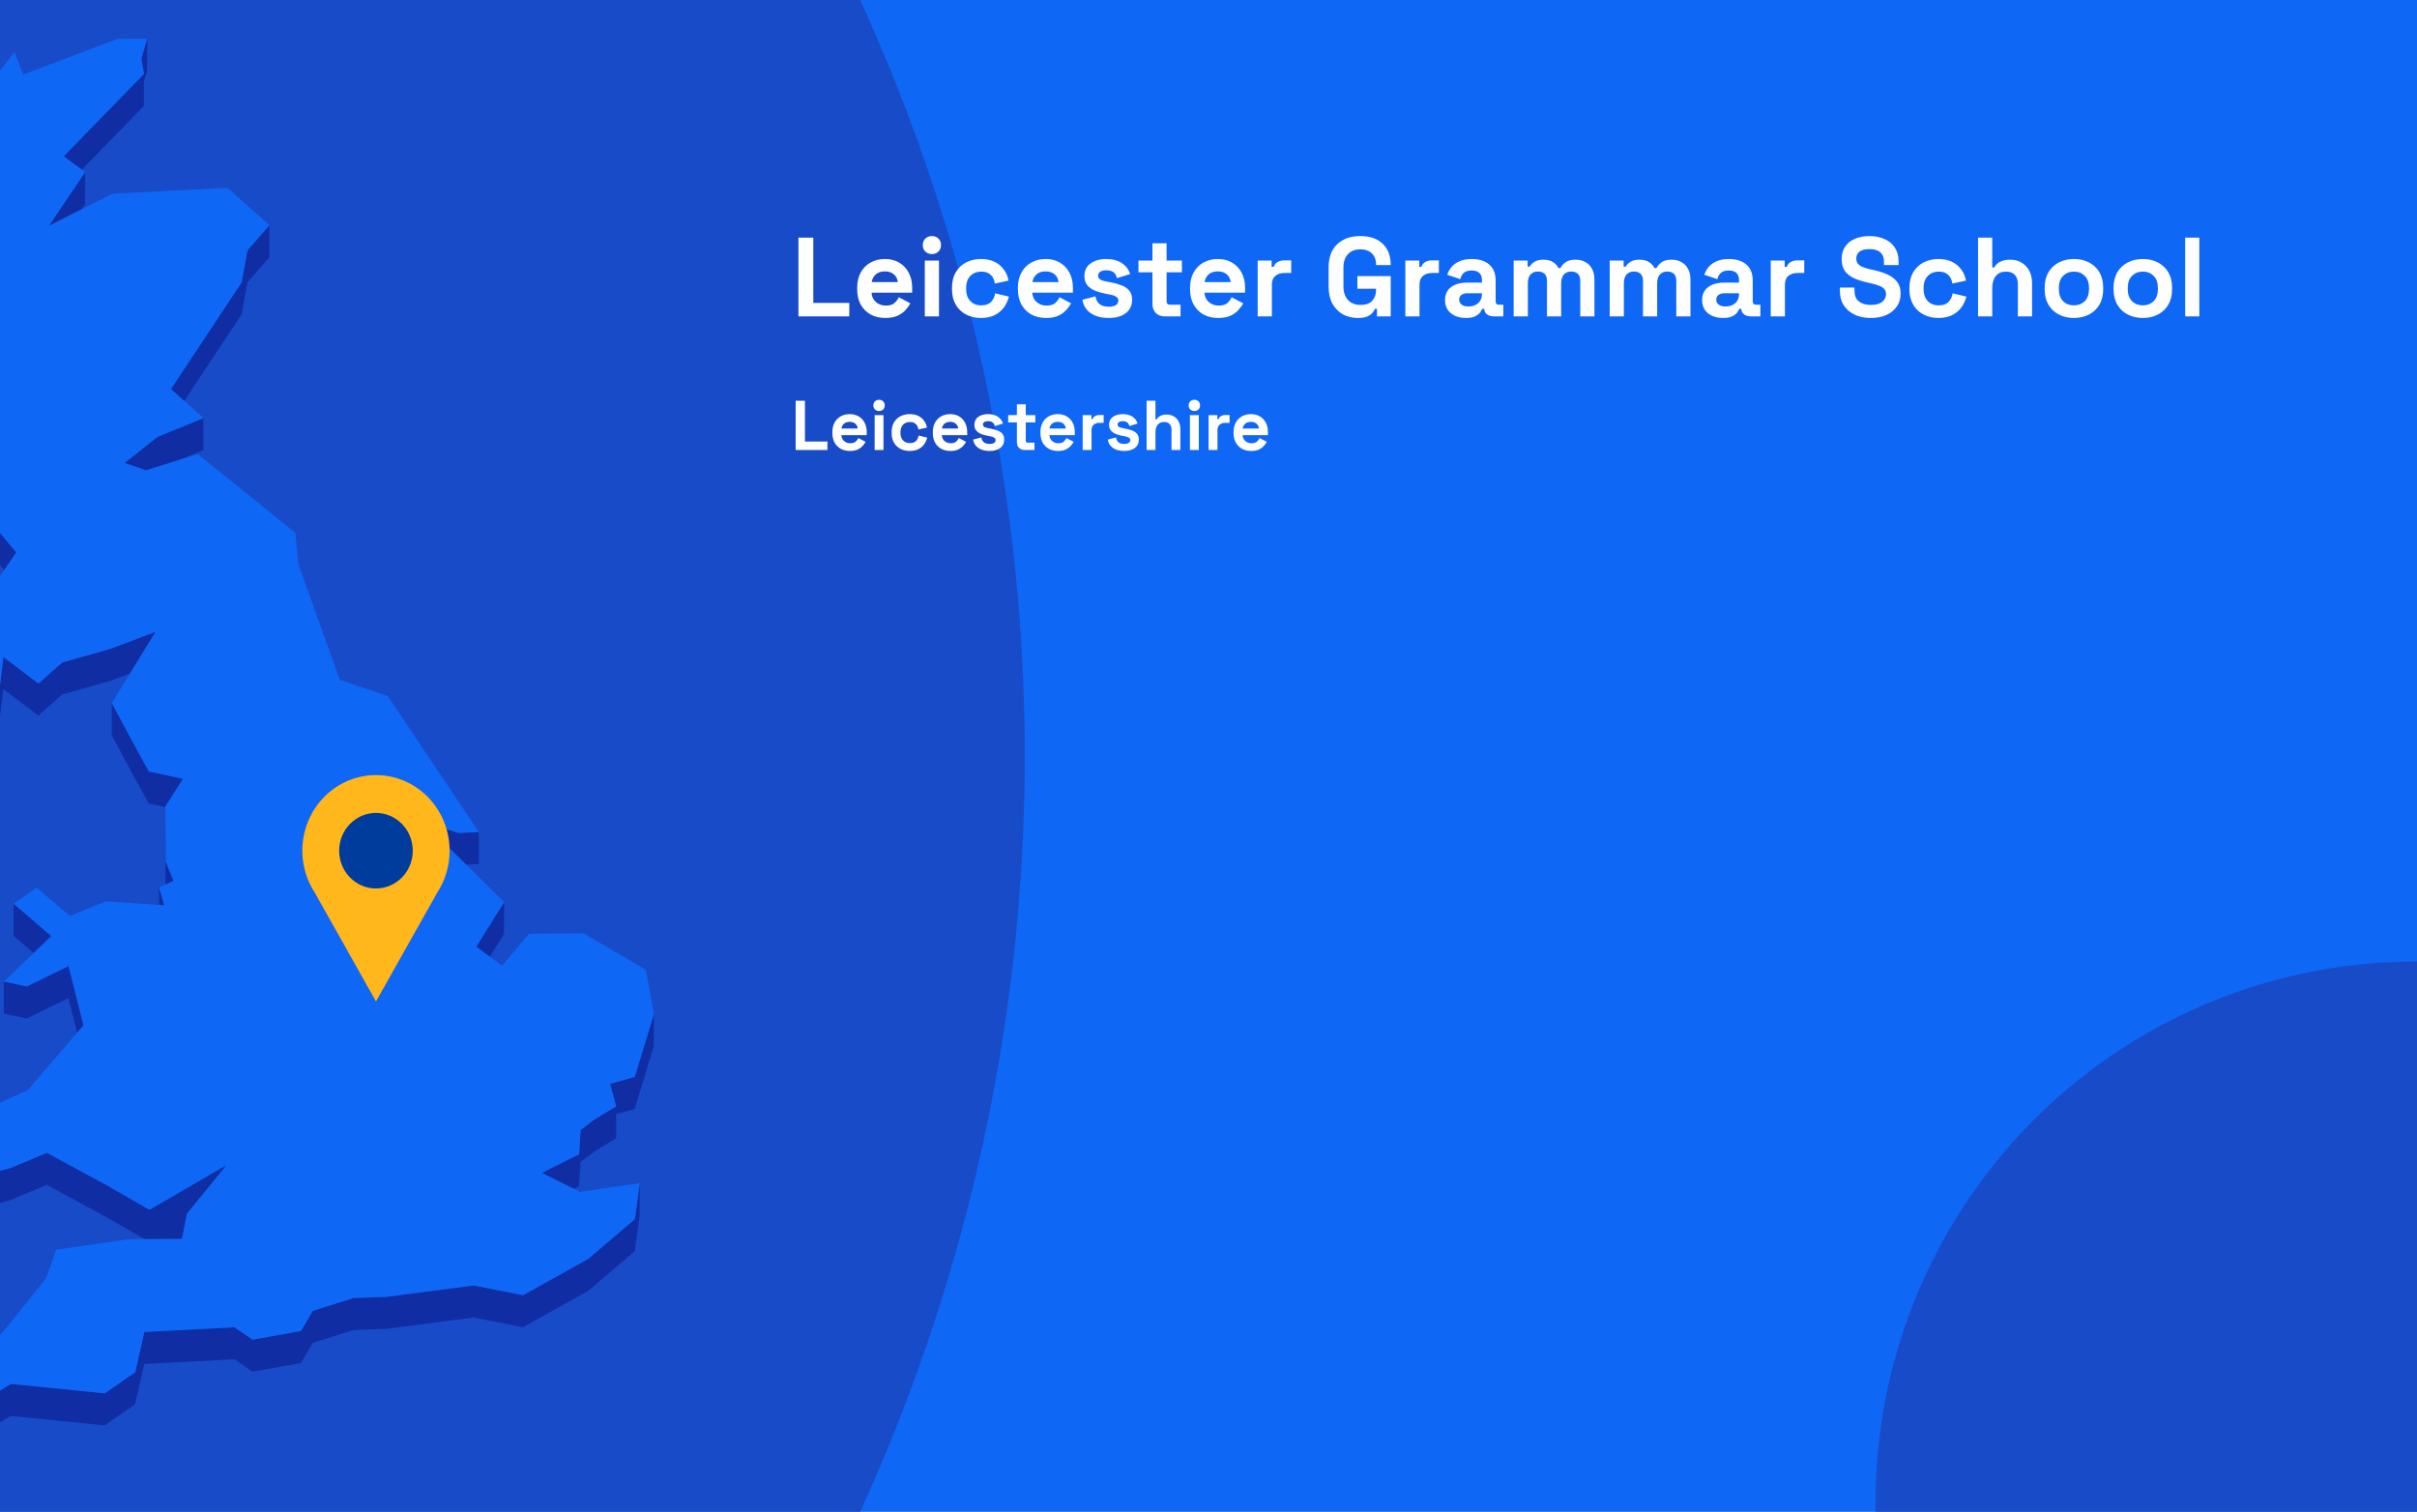
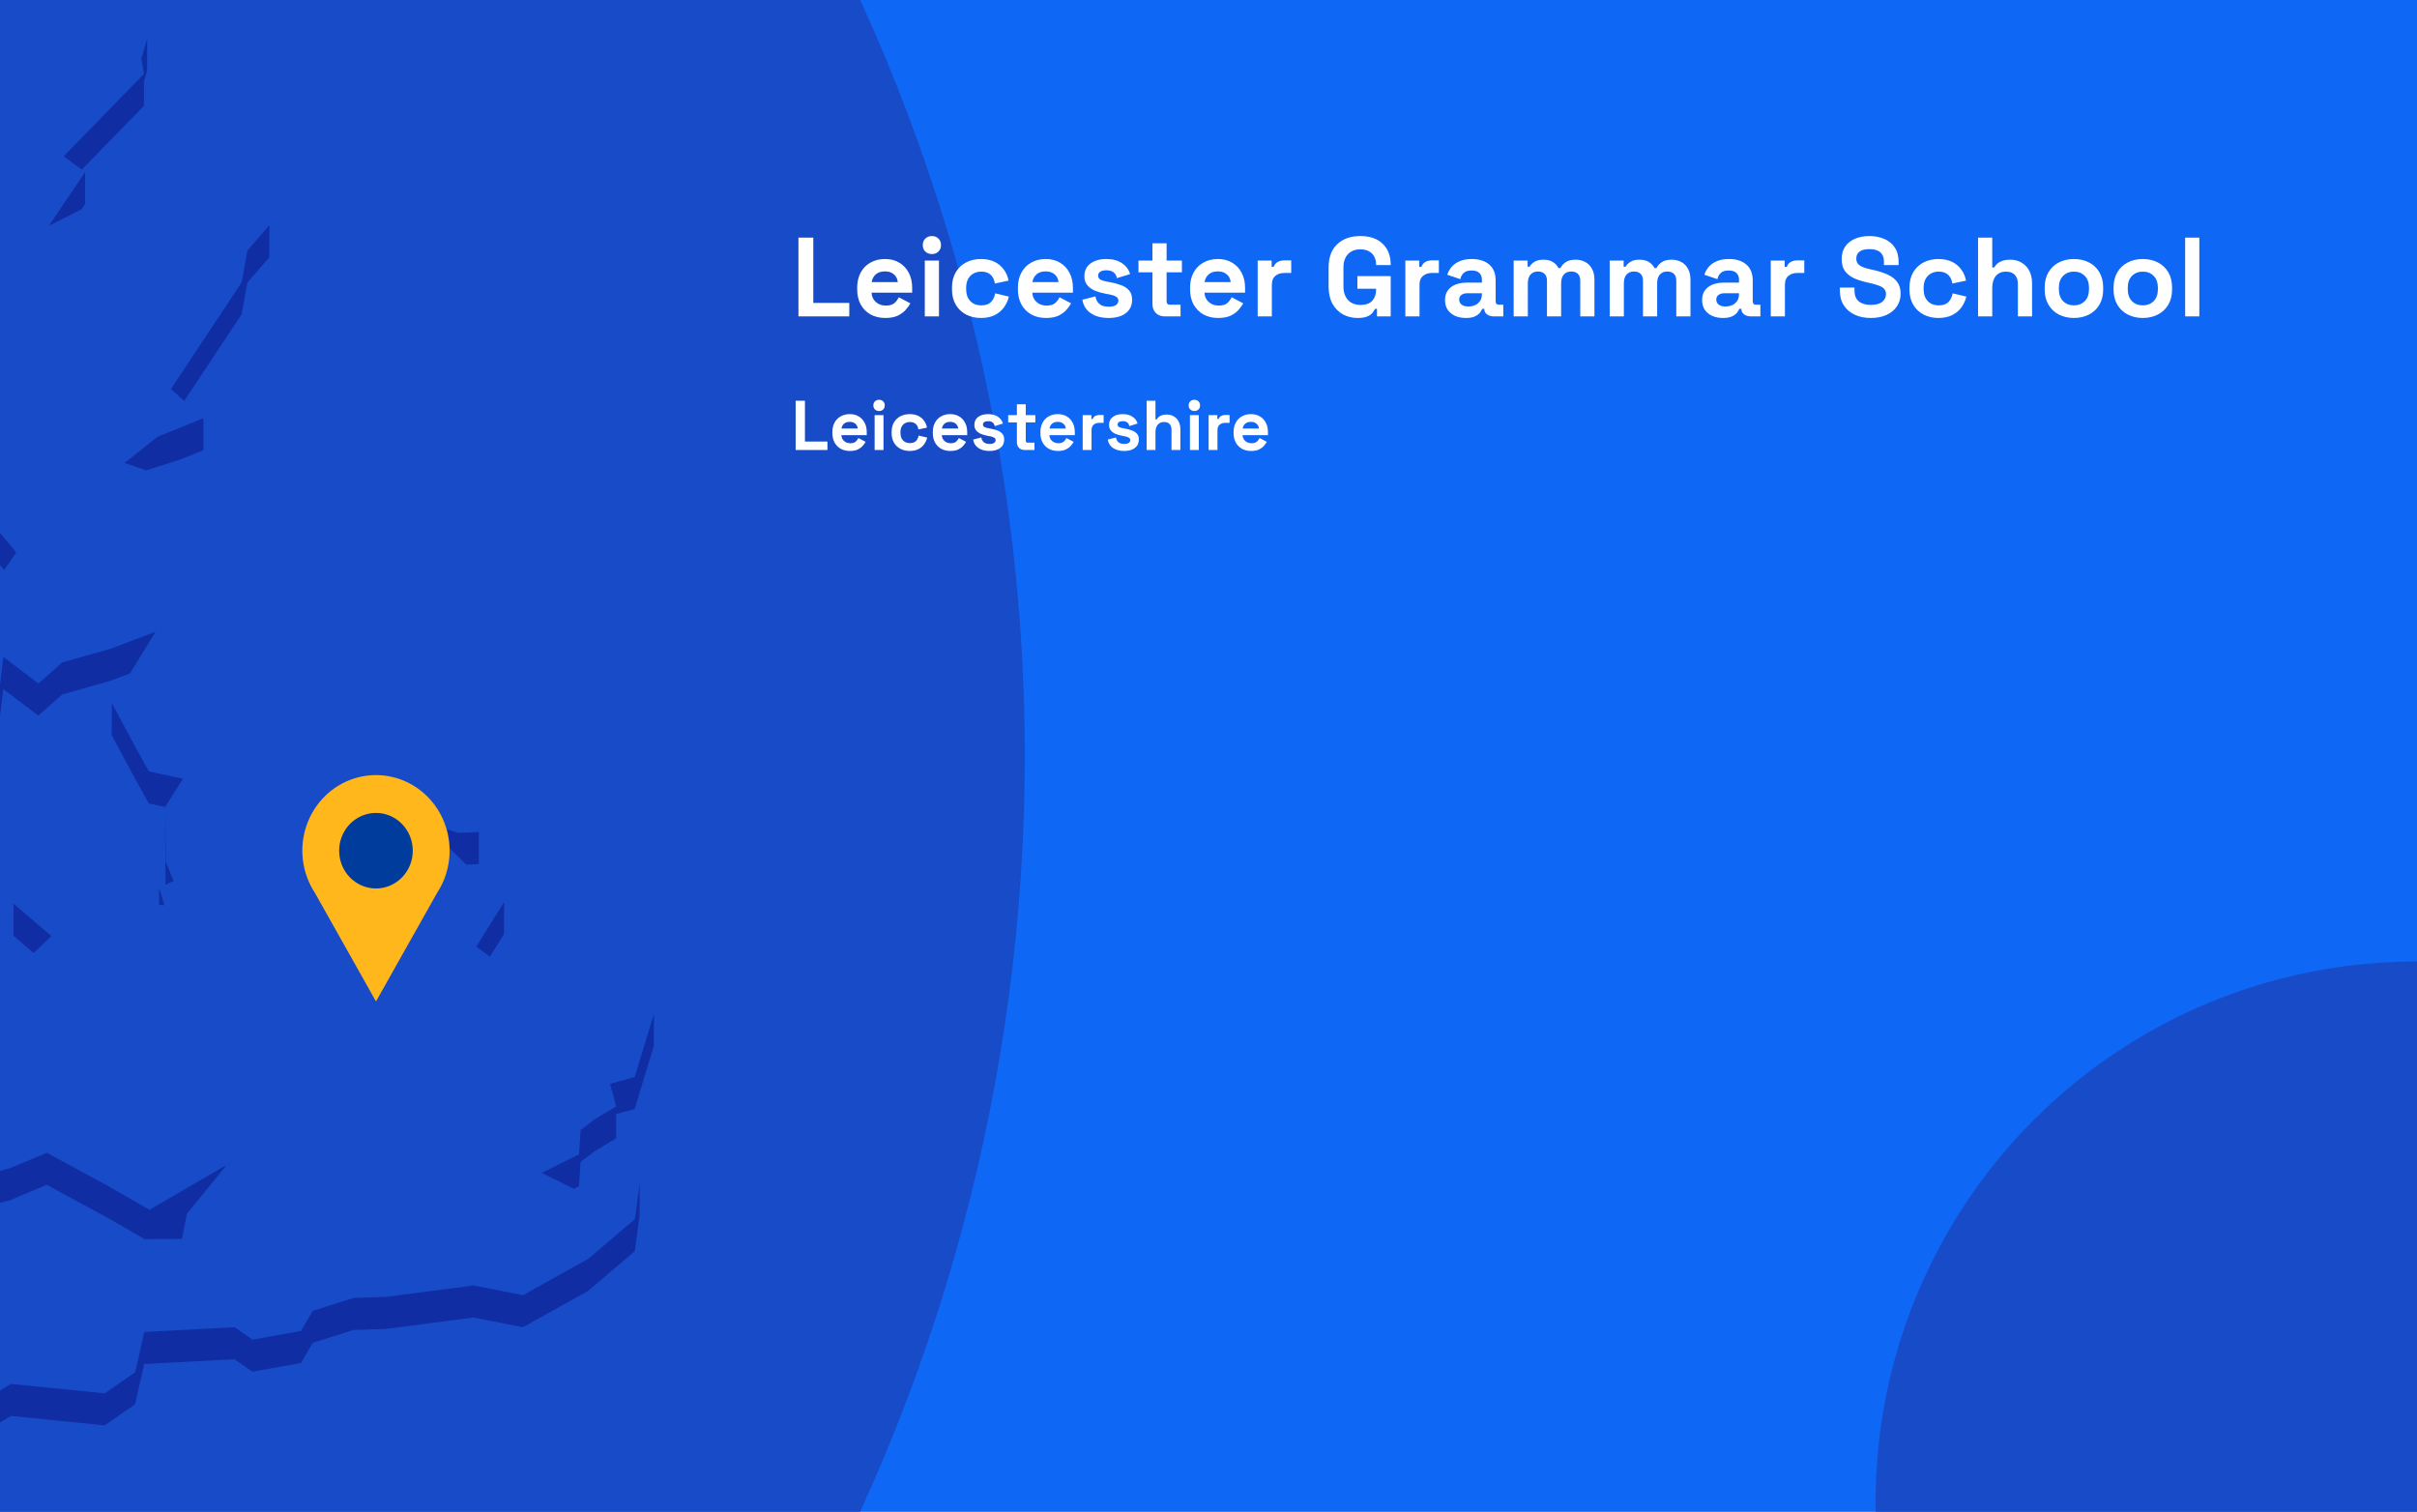
<svg xmlns="http://www.w3.org/2000/svg" fill="none" height="860" viewBox="0 0 1375 860" width="1375">
  <rect x="0" y="0" width="1375" height="860" fill="#808080" stroke="none" />
  <g clip-path="url(#clip0_2734_981)">
    <rect fill="#0F67F5" height="860" width="1375" />
    <circle cx="-451" cy="430" fill="#184BC8" r="1034" />
    <path d="M46.526 96.502L81.884 60.209L81.915 46.321L83.674 40.225L83.736 22L80.408 33.438L81.915 42.016L36.227 88.929L46.526 96.502Z" fill="#102DA3" />
    <path d="M48.38 116.107L48.412 97.914L27.781 128.488L46.371 119.093L48.38 116.107Z" fill="#102DA3" />
    <path d="M137.459 178.828L140.725 160.729L153.222 146.369L153.254 128.145L140.756 142.504L137.491 160.604L97.234 221.343L104.802 228.067L137.459 178.828Z" fill="#102DA3" />
    <path d="M83.011 267.6L89.637 265.526L102.417 261.504L115.7 256.1L115.763 237.875L89.668 248.496L70.891 263.39L83.011 267.6Z" fill="#102DA3" />
    <path d="M-31.189 282.615L-42.023 327.423L-50.25 327.486L-50.312 345.71L-42.085 345.648L-31.221 300.84L-25.914 298.42L-11.815 307.375L2.378 324.312L9.255 314.225L-11.783 289.151L-25.883 280.195L-31.189 282.615Z" fill="#102DA3" />
    <path d="M0.083 389.041L-4.973 391.901L-21.93 363.464L-21.961 381.688L-5.036 410.125L0.02 407.235L1.841 391.995L21.812 407.109L35.315 395.106L62.853 387.313L73.969 383.102L88.508 359.41L62.916 369.088L35.346 376.881L21.875 388.884L1.904 373.77L0.083 389.041Z" fill="#102DA3" />
    <path d="M265.236 491.92L272.396 491.574L272.427 473.349L260.809 473.883L240.43 467.379L260.778 487.52L265.236 491.92Z" fill="#102DA3" />
    <path d="M84.711 438.908L77.363 425.617L63.61 400.008L63.547 418.233L77.301 443.842L84.68 457.133L94.069 459.144L94.006 477.055L94.194 503.292L94.226 503.261L98.716 501.156L94.288 490.221L94.069 458.83L104.117 443.056L84.711 438.908Z" fill="#102DA3" />
    <path d="M93.468 514.98L90.516 505.02L90.484 514.792L93.468 514.98Z" fill="#102DA3" />
    <path d="M29.158 532.546L7.742 514.133L7.68 532.358L19.141 542.193L29.158 532.546Z" fill="#102DA3" />
    <path d="M278.701 544.299L286.709 531.448L286.771 513.223L270.945 538.58L278.701 544.299Z" fill="#102DA3" />
-     <path d="M2.188 576.66L15.219 579.425L38.927 567.83L43.888 587.501L47.468 583.353L38.989 549.605L15.282 561.2L2.219 558.435L2.188 576.66Z" fill="#102DA3" />
    <path d="M361.098 612.672L347.062 616.6L350.548 629.42L338.49 636.648L330.294 642.869L329.415 656.695L308.188 667.284L326.494 676.334L329.383 674.888L330.231 661.094L338.427 654.841L350.516 647.614L350.548 633.82L361.036 630.897L371.932 595.139L371.994 576.914L361.098 612.672Z" fill="#102DA3" />
    <path d="M-22.781 679.635L-10.629 687.176L5.826 682.777L26.582 674.042L62.096 693.335L82.256 704.961L84.956 704.93H87.688L103.514 704.835L105.524 694.56L106.34 690.507L128.918 662.793L84.988 688.276L62.159 675.11L26.645 655.848L5.857 664.552L-10.566 668.951L-22.749 661.41L-25.199 657.608L-17.474 651.355L-27.711 640.043L-27.773 658.236L-25.199 661.096L-25.23 675.833L-22.781 679.635Z" fill="#102DA3" />
    <path d="M334.688 716.146L297.541 736.853L269.406 731.323L219.541 737.827L201.14 738.424L177.934 745.746L171.215 757.215L143.645 762.148L133.439 755.078L82.099 757.78L76.917 780.687L59.584 792.69L6.234 787.317L-13.549 799.383L-16.846 811.292L-23.064 819.902L-32.861 808.056L-53.648 811.072L-53.711 829.266L-32.892 826.281L-23.126 838.127L-16.909 829.517L-13.58 817.577L6.202 805.542L59.521 810.915L76.886 798.912L82.036 776.005L133.376 773.303L143.613 780.373L171.183 775.44L177.903 763.97L201.077 756.649L219.478 756.052L269.343 749.548L297.478 755.078L334.626 734.371L361.128 711.81L363.891 691.322L363.923 673.098L361.191 693.585L334.688 716.146Z" fill="#102DA3" />
-     <path d="M329.424 656.696L330.304 642.87L338.499 636.648L350.557 629.421L347.072 616.601L361.108 612.673L372.004 576.915L367.451 551.714L331.936 531.007L300.944 531.227L285.589 549.421L278.712 544.299L270.956 538.58L286.782 513.222L265.241 491.918L260.782 487.519L240.434 467.377L260.813 473.882L272.431 473.348L220.557 395.955L193.332 386.78L169.656 320.793L168.054 303.165L112.506 258.326L102.426 261.5L89.646 265.522L83.02 267.595L70.9 263.385L89.677 248.491L115.772 237.87L104.813 228.066L97.245 221.342L137.501 160.603L140.767 142.504L153.265 128.144L129.4 106.871L64.023 110.171L46.375 119.094L27.786 128.49L48.416 97.916L46.532 96.502L36.233 88.929L81.921 42.016L80.414 33.438L83.743 22L66.786 22.126L13.153 42.456L8.223 29.636L-1.857 42.55L-7.76 27.373L-15.987 29.793L-31.625 82.739L-20.383 96.942L-31.656 97.005L-43.149 97.099L-52.538 141.875L-43.243 154.193L-45.504 169.464L-47.859 185.175L-73.42 199.127L-70.845 221.468L-72.603 224.987L-80.391 240.572L-71.661 243.872L-24.968 202.614L-22.989 208.805L-24.999 212.041L-36.9 231.334L-44.531 243.683L-41.516 259.363L-42.961 270.455L-50.246 327.486L-42.019 327.423L-31.185 282.615L-25.878 280.196L-11.779 289.151L9.259 314.226L2.383 324.312L-9.927 342.443L-12.69 363.402L-21.922 363.464L-4.965 391.901L0.09 389.042L1.912 373.771L21.883 388.885L35.354 376.882L62.924 369.089L88.516 359.411L73.977 383.103L63.614 400.008L77.368 425.617L84.716 438.909L104.122 443.057L94.073 458.831L94.293 490.221L98.721 501.156L94.231 503.261L94.199 503.293L90.525 505.021L93.477 514.982L90.494 514.793L60.035 512.845L39.75 521.078L20.752 504.99L7.752 514.134L29.168 532.547L19.151 542.194L2.226 558.439L15.288 561.204L38.996 549.609L47.474 583.356L43.895 587.504L15.697 620.215L-27.7 640.042L-17.463 651.354L-25.188 657.607L-22.738 661.409L-10.555 668.95L5.868 664.551L26.655 655.847L62.17 675.109L84.999 688.275L128.929 662.792L106.351 690.506L105.535 694.559L103.525 704.834L87.699 704.929H84.967L82.267 704.96L73.035 705.023L31.868 710.993L26.184 727.238L3.136 755.958L-17.526 780.373L-45.504 798.158L-53.637 811.073L-32.849 808.056L-23.052 819.902L-16.835 811.293L-13.538 799.384L6.245 787.318L59.595 792.691L76.929 780.688L82.11 757.781L133.45 755.078L143.656 762.148L171.226 757.215L177.946 745.746L201.151 738.425L219.552 737.828L269.417 731.323L297.552 736.854L334.7 716.146L361.202 693.585L363.934 673.098L330.052 678.094L326.504 676.335L308.197 667.285L329.424 656.696Z" fill="#0F67F5" />
    <g clip-path="url(#clip1_2734_981)">
      <path d="M255.778 483.989C255.786 477.268 254.257 470.639 251.315 464.634C248.374 458.629 244.101 453.415 238.84 449.412C233.578 445.408 227.476 442.726 221.022 441.581C214.567 440.437 207.941 440.86 201.676 442.819C195.41 444.778 189.68 448.217 184.944 452.86C180.208 457.503 176.6 463.221 174.408 469.555C172.216 475.888 171.502 482.661 172.323 489.329C173.144 495.997 175.477 502.375 179.135 507.95V507.95L196.521 538.837L213.896 569.735L231.281 538.837L248.646 507.993C253.309 500.904 255.793 492.542 255.778 483.989V483.989Z" fill="#FFB71B" />
      <path d="M213.879 505.461C225.444 505.461 234.82 495.84 234.82 483.973C234.82 472.105 225.444 462.484 213.879 462.484C202.313 462.484 192.938 472.105 192.938 483.973C192.938 495.84 202.313 505.461 213.879 505.461Z" fill="#003C9C" />
    </g>
    <path d="M454.224 180V135.2H462.672V172.32H483.152V180H454.224ZM503.632 180.896C500.474 180.896 497.68 180.235 495.248 178.912C492.858 177.547 490.981 175.648 489.616 173.216C488.293 170.741 487.632 167.84 487.632 164.512V163.744C487.632 160.416 488.293 157.536 489.616 155.104C490.938 152.629 492.794 150.731 495.184 149.408C497.573 148.043 500.346 147.36 503.503 147.36C506.618 147.36 509.328 148.064 511.632 149.472C513.936 150.837 515.728 152.757 517.007 155.232C518.288 157.664 518.928 160.501 518.928 163.744V166.496H495.824C495.909 168.672 496.72 170.443 498.256 171.808C499.792 173.173 501.669 173.856 503.888 173.856C506.149 173.856 507.813 173.365 508.88 172.384C509.946 171.403 510.757 170.315 511.312 169.12L517.904 172.576C517.306 173.685 516.432 174.901 515.28 176.224C514.17 177.504 512.677 178.613 510.8 179.552C508.922 180.448 506.533 180.896 503.632 180.896ZM495.888 160.48H510.736C510.565 158.645 509.818 157.173 508.496 156.064C507.216 154.955 505.53 154.4 503.44 154.4C501.264 154.4 499.536 154.955 498.256 156.064C496.976 157.173 496.186 158.645 495.888 160.48ZM526.105 180V148.256H534.169V180H526.105ZM530.137 144.544C528.686 144.544 527.449 144.075 526.425 143.136C525.444 142.197 524.953 140.96 524.953 139.424C524.953 137.888 525.444 136.651 526.425 135.712C527.449 134.773 528.686 134.304 530.137 134.304C531.63 134.304 532.868 134.773 533.849 135.712C534.83 136.651 535.321 137.888 535.321 139.424C535.321 140.96 534.83 142.197 533.849 143.136C532.868 144.075 531.63 144.544 530.137 144.544ZM558.017 180.896C554.945 180.896 552.15 180.256 549.633 178.976C547.158 177.696 545.196 175.84 543.745 173.408C542.294 170.976 541.569 168.032 541.569 164.576V163.68C541.569 160.224 542.294 157.28 543.745 154.848C545.196 152.416 547.158 150.56 549.633 149.28C552.15 148 554.945 147.36 558.017 147.36C561.046 147.36 563.649 147.893 565.825 148.96C568.001 150.027 569.75 151.499 571.073 153.376C572.438 155.211 573.334 157.301 573.761 159.648L565.953 161.312C565.782 160.032 565.398 158.88 564.801 157.856C564.204 156.832 563.35 156.021 562.241 155.424C561.174 154.827 559.83 154.528 558.209 154.528C556.588 154.528 555.116 154.891 553.793 155.616C552.513 156.299 551.489 157.344 550.721 158.752C549.996 160.117 549.633 161.803 549.633 163.808V164.448C549.633 166.453 549.996 168.16 550.721 169.568C551.489 170.933 552.513 171.979 553.793 172.704C555.116 173.387 556.588 173.728 558.209 173.728C560.641 173.728 562.476 173.109 563.713 171.872C564.993 170.592 565.804 168.928 566.145 166.88L573.953 168.736C573.398 170.997 572.438 173.067 571.073 174.944C569.75 176.779 568.001 178.229 565.825 179.296C563.649 180.363 561.046 180.896 558.017 180.896ZM595.069 180.896C591.912 180.896 589.117 180.235 586.685 178.912C584.296 177.547 582.418 175.648 581.053 173.216C579.73 170.741 579.069 167.84 579.069 164.512V163.744C579.069 160.416 579.73 157.536 581.053 155.104C582.376 152.629 584.232 150.731 586.621 149.408C589.01 148.043 591.784 147.36 594.941 147.36C598.056 147.36 600.765 148.064 603.069 149.472C605.373 150.837 607.165 152.757 608.445 155.232C609.725 157.664 610.365 160.501 610.365 163.744V166.496H587.261C587.346 168.672 588.157 170.443 589.693 171.808C591.229 173.173 593.106 173.856 595.325 173.856C597.586 173.856 599.25 173.365 600.317 172.384C601.384 171.403 602.194 170.315 602.749 169.12L609.341 172.576C608.744 173.685 607.869 174.901 606.717 176.224C605.608 177.504 604.114 178.613 602.237 179.552C600.36 180.448 597.97 180.896 595.069 180.896ZM587.325 160.48H602.173C602.002 158.645 601.256 157.173 599.933 156.064C598.653 154.955 596.968 154.4 594.877 154.4C592.701 154.4 590.973 154.955 589.693 156.064C588.413 157.173 587.624 158.645 587.325 160.48ZM630.727 180.896C626.588 180.896 623.196 180 620.551 178.208C617.905 176.416 616.305 173.856 615.751 170.528L623.175 168.608C623.473 170.101 623.964 171.275 624.647 172.128C625.372 172.981 626.247 173.6 627.271 173.984C628.337 174.325 629.489 174.496 630.727 174.496C632.604 174.496 633.991 174.176 634.887 173.536C635.783 172.853 636.231 172.021 636.231 171.04C636.231 170.059 635.804 169.312 634.951 168.8C634.097 168.245 632.732 167.797 630.855 167.456L629.062 167.136C626.844 166.709 624.817 166.133 622.983 165.408C621.148 164.64 619.676 163.595 618.567 162.272C617.457 160.949 616.903 159.243 616.903 157.152C616.903 153.995 618.055 151.584 620.359 149.92C622.663 148.213 625.692 147.36 629.447 147.36C632.988 147.36 635.932 148.149 638.279 149.728C640.625 151.307 642.161 153.376 642.887 155.936L635.399 158.24C635.057 156.619 634.353 155.467 633.287 154.784C632.263 154.101 630.983 153.76 629.447 153.76C627.911 153.76 626.737 154.037 625.927 154.592C625.116 155.104 624.711 155.829 624.711 156.768C624.711 157.792 625.137 158.56 625.991 159.072C626.844 159.541 627.996 159.904 629.447 160.16L631.239 160.48C633.628 160.907 635.783 161.483 637.703 162.208C639.665 162.891 641.201 163.893 642.311 165.216C643.463 166.496 644.039 168.245 644.039 170.464C644.039 173.792 642.823 176.373 640.391 178.208C638.001 180 634.78 180.896 630.727 180.896ZM662.64 180C660.549 180 658.843 179.36 657.52 178.08C656.24 176.757 655.6 175.008 655.6 172.832V154.912H647.664V148.256H655.6V138.4H663.664V148.256H672.368V154.912H663.664V171.424C663.664 172.704 664.261 173.344 665.456 173.344H671.6V180H662.64ZM693.007 180.896C689.849 180.896 687.055 180.235 684.623 178.912C682.233 177.547 680.356 175.648 678.991 173.216C677.668 170.741 677.007 167.84 677.007 164.512V163.744C677.007 160.416 677.668 157.536 678.991 155.104C680.313 152.629 682.169 150.731 684.559 149.408C686.948 148.043 689.721 147.36 692.878 147.36C695.993 147.36 698.703 148.064 701.007 149.472C703.311 150.837 705.103 152.757 706.382 155.232C707.663 157.664 708.303 160.501 708.303 163.744V166.496H685.199C685.284 168.672 686.095 170.443 687.631 171.808C689.167 173.173 691.044 173.856 693.263 173.856C695.524 173.856 697.188 173.365 698.255 172.384C699.321 171.403 700.132 170.315 700.687 169.12L707.279 172.576C706.681 173.685 705.807 174.901 704.655 176.224C703.545 177.504 702.052 178.613 700.175 179.552C698.297 180.448 695.908 180.896 693.007 180.896ZM685.263 160.48H700.111C699.94 158.645 699.193 157.173 697.871 156.064C696.591 154.955 694.905 154.4 692.815 154.4C690.639 154.4 688.911 154.955 687.631 156.064C686.351 157.173 685.561 158.645 685.263 160.48ZM715.48 180V148.256H723.416V151.84H724.568C725.037 150.56 725.805 149.621 726.872 149.024C727.981 148.427 729.261 148.128 730.712 148.128H734.552V155.296H730.584C728.536 155.296 726.851 155.851 725.528 156.96C724.205 158.027 723.544 159.691 723.544 161.952V180H715.48ZM772.337 180.896C769.265 180.896 766.47 180.213 763.953 178.848C761.478 177.44 759.494 175.413 758.001 172.768C756.55 170.08 755.825 166.816 755.825 162.976V152.224C755.825 146.464 757.446 142.048 760.689 138.976C763.932 135.861 768.326 134.304 773.873 134.304C779.377 134.304 783.622 135.776 786.609 138.72C789.638 141.621 791.153 145.568 791.153 150.56V150.816H782.833V150.304C782.833 148.725 782.492 147.296 781.809 146.016C781.169 144.736 780.188 143.733 778.865 143.008C777.542 142.24 775.878 141.856 773.873 141.856C770.886 141.856 768.54 142.773 766.833 144.608C765.126 146.443 764.273 148.939 764.273 152.096V163.104C764.273 166.219 765.126 168.736 766.833 170.656C768.54 172.533 770.929 173.472 774.001 173.472C777.073 173.472 779.313 172.661 780.721 171.04C782.129 169.419 782.833 167.371 782.833 164.896V164.256H772.209V157.088H791.153V180H783.345V175.712H782.193C781.894 176.437 781.404 177.205 780.721 178.016C780.081 178.827 779.1 179.509 777.777 180.064C776.454 180.619 774.641 180.896 772.337 180.896ZM799.48 180V148.256H807.416V151.84H808.568C809.037 150.56 809.805 149.621 810.872 149.024C811.981 148.427 813.261 148.128 814.712 148.128H818.552V155.296H814.584C812.536 155.296 810.851 155.851 809.528 156.96C808.205 158.027 807.544 159.691 807.544 161.952V180H799.48ZM833.961 180.896C831.7 180.896 829.673 180.512 827.881 179.744C826.089 178.933 824.66 177.781 823.593 176.288C822.569 174.752 822.057 172.896 822.057 170.72C822.057 168.544 822.569 166.731 823.593 165.28C824.66 163.787 826.11 162.677 827.945 161.952C829.822 161.184 831.956 160.8 834.345 160.8H843.049V159.008C843.049 157.515 842.58 156.299 841.641 155.36C840.702 154.379 839.209 153.888 837.161 153.888C835.156 153.888 833.662 154.357 832.681 155.296C831.7 156.192 831.06 157.365 830.761 158.816L823.337 156.32C823.849 154.699 824.66 153.227 825.769 151.904C826.921 150.539 828.436 149.451 830.313 148.64C832.233 147.787 834.558 147.36 837.289 147.36C841.47 147.36 844.777 148.405 847.209 150.496C849.641 152.587 850.857 155.616 850.857 159.584V171.424C850.857 172.704 851.454 173.344 852.649 173.344H855.209V180H849.833C848.254 180 846.953 179.616 845.929 178.848C844.905 178.08 844.393 177.056 844.393 175.776V175.712H843.177C843.006 176.224 842.622 176.907 842.025 177.76C841.428 178.571 840.489 179.296 839.209 179.936C837.929 180.576 836.18 180.896 833.961 180.896ZM835.369 174.368C837.63 174.368 839.465 173.749 840.873 172.512C842.324 171.232 843.049 169.547 843.049 167.456V166.816H834.921C833.428 166.816 832.254 167.136 831.401 167.776C830.548 168.416 830.121 169.312 830.121 170.464C830.121 171.616 830.569 172.555 831.465 173.28C832.361 174.005 833.662 174.368 835.369 174.368ZM861.105 180V148.256H869.041V151.712H870.193C870.748 150.645 871.665 149.728 872.945 148.96C874.225 148.149 875.91 147.744 878.001 147.744C880.262 147.744 882.076 148.192 883.441 149.088C884.806 149.941 885.852 151.072 886.577 152.48H887.729C888.454 151.115 889.478 149.984 890.801 149.088C892.124 148.192 894.001 147.744 896.433 147.744C898.396 147.744 900.166 148.171 901.745 149.024C903.366 149.835 904.646 151.093 905.585 152.8C906.566 154.464 907.057 156.576 907.057 159.136V180H898.993V159.712C898.993 157.963 898.545 156.661 897.649 155.808C896.753 154.912 895.494 154.464 893.873 154.464C892.038 154.464 890.609 155.061 889.585 156.256C888.604 157.408 888.113 159.072 888.113 161.248V180H880.049V159.712C880.049 157.963 879.601 156.661 878.705 155.808C877.809 154.912 876.55 154.464 874.929 154.464C873.094 154.464 871.665 155.061 870.641 156.256C869.66 157.408 869.169 159.072 869.169 161.248V180H861.105ZM915.73 180V148.256H923.666V151.712H924.818C925.373 150.645 926.29 149.728 927.57 148.96C928.85 148.149 930.535 147.744 932.626 147.744C934.887 147.744 936.701 148.192 938.066 149.088C939.431 149.941 940.477 151.072 941.202 152.48H942.354C943.079 151.115 944.103 149.984 945.426 149.088C946.749 148.192 948.626 147.744 951.058 147.744C953.021 147.744 954.791 148.171 956.37 149.024C957.991 149.835 959.271 151.093 960.21 152.8C961.191 154.464 961.682 156.576 961.682 159.136V180H953.618V159.712C953.618 157.963 953.17 156.661 952.274 155.808C951.378 154.912 950.119 154.464 948.498 154.464C946.663 154.464 945.234 155.061 944.21 156.256C943.229 157.408 942.738 159.072 942.738 161.248V180H934.674V159.712C934.674 157.963 934.226 156.661 933.33 155.808C932.434 154.912 931.175 154.464 929.554 154.464C927.719 154.464 926.29 155.061 925.266 156.256C924.285 157.408 923.794 159.072 923.794 161.248V180H915.73ZM980.211 180.896C977.95 180.896 975.923 180.512 974.131 179.744C972.339 178.933 970.91 177.781 969.843 176.288C968.819 174.752 968.307 172.896 968.307 170.72C968.307 168.544 968.819 166.731 969.843 165.28C970.91 163.787 972.36 162.677 974.195 161.952C976.072 161.184 978.206 160.8 980.595 160.8H989.299V159.008C989.299 157.515 988.83 156.299 987.891 155.36C986.952 154.379 985.459 153.888 983.411 153.888C981.406 153.888 979.912 154.357 978.931 155.296C977.95 156.192 977.31 157.365 977.011 158.816L969.587 156.32C970.099 154.699 970.91 153.227 972.019 151.904C973.171 150.539 974.686 149.451 976.563 148.64C978.483 147.787 980.808 147.36 983.539 147.36C987.72 147.36 991.027 148.405 993.459 150.496C995.891 152.587 997.107 155.616 997.107 159.584V171.424C997.107 172.704 997.704 173.344 998.899 173.344H1001.46V180H996.083C994.504 180 993.203 179.616 992.179 178.848C991.155 178.08 990.643 177.056 990.643 175.776V175.712H989.427C989.256 176.224 988.872 176.907 988.275 177.76C987.678 178.571 986.739 179.296 985.459 179.936C984.179 180.576 982.43 180.896 980.211 180.896ZM981.619 174.368C983.88 174.368 985.715 173.749 987.123 172.512C988.574 171.232 989.299 169.547 989.299 167.456V166.816H981.171C979.678 166.816 978.504 167.136 977.651 167.776C976.798 168.416 976.371 169.312 976.371 170.464C976.371 171.616 976.819 172.555 977.715 173.28C978.611 174.005 979.912 174.368 981.619 174.368ZM1007.36 180V148.256H1015.29V151.84H1016.44C1016.91 150.56 1017.68 149.621 1018.75 149.024C1019.86 148.427 1021.14 148.128 1022.59 148.128H1026.43V155.296H1022.46C1020.41 155.296 1018.73 155.851 1017.4 156.96C1016.08 158.027 1015.42 159.691 1015.42 161.952V180H1007.36ZM1064.28 180.896C1060.82 180.896 1057.77 180.277 1055.12 179.04C1052.48 177.803 1050.41 176.032 1048.92 173.728C1047.42 171.424 1046.68 168.651 1046.68 165.408V163.616H1055V165.408C1055 168.096 1055.83 170.123 1057.49 171.488C1059.16 172.811 1061.42 173.472 1064.28 173.472C1067.18 173.472 1069.33 172.896 1070.74 171.744C1072.19 170.592 1072.92 169.12 1072.92 167.328C1072.92 166.091 1072.55 165.088 1071.83 164.32C1071.15 163.552 1070.12 162.933 1068.76 162.464C1067.43 161.952 1065.81 161.483 1063.89 161.056L1062.42 160.736C1059.35 160.053 1056.7 159.2 1054.48 158.176C1052.31 157.109 1050.62 155.723 1049.43 154.016C1048.28 152.309 1047.7 150.091 1047.7 147.36C1047.7 144.629 1048.34 142.304 1049.62 140.384C1050.94 138.421 1052.78 136.928 1055.12 135.904C1057.51 134.837 1060.31 134.304 1063.51 134.304C1066.71 134.304 1069.55 134.859 1072.02 135.968C1074.54 137.035 1076.5 138.656 1077.91 140.832C1079.36 142.965 1080.08 145.653 1080.08 148.896V150.816H1071.76V148.896C1071.76 147.189 1071.42 145.824 1070.74 144.8C1070.1 143.733 1069.16 142.965 1067.92 142.496C1066.69 141.984 1065.21 141.728 1063.51 141.728C1060.95 141.728 1059.05 142.219 1057.81 143.2C1056.62 144.139 1056.02 145.44 1056.02 147.104C1056.02 148.213 1056.3 149.152 1056.85 149.92C1057.45 150.688 1058.32 151.328 1059.48 151.84C1060.63 152.352 1062.1 152.8 1063.89 153.184L1065.36 153.504C1068.56 154.187 1071.34 155.061 1073.68 156.128C1076.07 157.195 1077.93 158.603 1079.25 160.352C1080.57 162.101 1081.24 164.341 1081.24 167.072C1081.24 169.803 1080.53 172.213 1079.12 174.304C1077.76 176.352 1075.8 177.973 1073.24 179.168C1070.72 180.32 1067.73 180.896 1064.28 180.896ZM1102.7 180.896C1099.63 180.896 1096.84 180.256 1094.32 178.976C1091.85 177.696 1089.88 175.84 1088.43 173.408C1086.98 170.976 1086.26 168.032 1086.26 164.576V163.68C1086.26 160.224 1086.98 157.28 1088.43 154.848C1089.88 152.416 1091.85 150.56 1094.32 149.28C1096.84 148 1099.63 147.36 1102.7 147.36C1105.73 147.36 1108.34 147.893 1110.51 148.96C1112.69 150.027 1114.44 151.499 1115.76 153.376C1117.13 155.211 1118.02 157.301 1118.45 159.648L1110.64 161.312C1110.47 160.032 1110.09 158.88 1109.49 157.856C1108.89 156.832 1108.04 156.021 1106.93 155.424C1105.86 154.827 1104.52 154.528 1102.9 154.528C1101.28 154.528 1099.8 154.891 1098.48 155.616C1097.2 156.299 1096.18 157.344 1095.41 158.752C1094.68 160.117 1094.32 161.803 1094.32 163.808V164.448C1094.32 166.453 1094.68 168.16 1095.41 169.568C1096.18 170.933 1097.2 171.979 1098.48 172.704C1099.8 173.387 1101.28 173.728 1102.9 173.728C1105.33 173.728 1107.16 173.109 1108.4 171.872C1109.68 170.592 1110.49 168.928 1110.83 166.88L1118.64 168.736C1118.09 170.997 1117.13 173.067 1115.76 174.944C1114.44 176.779 1112.69 178.229 1110.51 179.296C1108.34 180.363 1105.73 180.896 1102.7 180.896ZM1125.29 180V135.2H1133.36V152.16H1134.51C1134.85 151.477 1135.38 150.795 1136.11 150.112C1136.83 149.429 1137.79 148.875 1138.99 148.448C1140.23 147.979 1141.78 147.744 1143.66 147.744C1146.14 147.744 1148.29 148.32 1150.12 149.472C1152 150.581 1153.45 152.139 1154.48 154.144C1155.5 156.107 1156.01 158.411 1156.01 161.056V180H1147.95V161.696C1147.95 159.307 1147.35 157.515 1146.16 156.32C1145 155.125 1143.34 154.528 1141.16 154.528C1138.69 154.528 1136.77 155.36 1135.4 157.024C1134.04 158.645 1133.36 160.928 1133.36 163.872V180H1125.29ZM1179.83 180.896C1176.68 180.896 1173.84 180.256 1171.32 178.976C1168.8 177.696 1166.82 175.84 1165.37 173.408C1163.92 170.976 1163.19 168.053 1163.19 164.64V163.616C1163.19 160.203 1163.92 157.28 1165.37 154.848C1166.82 152.416 1168.8 150.56 1171.32 149.28C1173.84 148 1176.68 147.36 1179.83 147.36C1182.99 147.36 1185.83 148 1188.35 149.28C1190.86 150.56 1192.85 152.416 1194.3 154.848C1195.75 157.28 1196.47 160.203 1196.47 163.616V164.64C1196.47 168.053 1195.75 170.976 1194.3 173.408C1192.85 175.84 1190.86 177.696 1188.35 178.976C1185.83 180.256 1182.99 180.896 1179.83 180.896ZM1179.83 173.728C1182.31 173.728 1184.36 172.939 1185.98 171.36C1187.6 169.739 1188.41 167.435 1188.41 164.448V163.808C1188.41 160.821 1187.6 158.539 1185.98 156.96C1184.4 155.339 1182.35 154.528 1179.83 154.528C1177.36 154.528 1175.31 155.339 1173.69 156.96C1172.07 158.539 1171.26 160.821 1171.26 163.808V164.448C1171.26 167.435 1172.07 169.739 1173.69 171.36C1175.31 172.939 1177.36 173.728 1179.83 173.728ZM1219.02 180.896C1215.86 180.896 1213.03 180.256 1210.51 178.976C1207.99 177.696 1206.01 175.84 1204.56 173.408C1203.11 170.976 1202.38 168.053 1202.38 164.64V163.616C1202.38 160.203 1203.11 157.28 1204.56 154.848C1206.01 152.416 1207.99 150.56 1210.51 149.28C1213.03 148 1215.86 147.36 1219.02 147.36C1222.18 147.36 1225.02 148 1227.53 149.28C1230.05 150.56 1232.03 152.416 1233.49 154.848C1234.94 157.28 1235.66 160.203 1235.66 163.616V164.64C1235.66 168.053 1234.94 170.976 1233.49 173.408C1232.03 175.84 1230.05 177.696 1227.53 178.976C1225.02 180.256 1222.18 180.896 1219.02 180.896ZM1219.02 173.728C1221.5 173.728 1223.54 172.939 1225.17 171.36C1226.79 169.739 1227.6 167.435 1227.6 164.448V163.808C1227.6 160.821 1226.79 158.539 1225.17 156.96C1223.59 155.339 1221.54 154.528 1219.02 154.528C1216.55 154.528 1214.5 155.339 1212.88 156.96C1211.26 158.539 1210.45 160.821 1210.45 163.808V164.448C1210.45 167.435 1211.26 169.739 1212.88 171.36C1214.5 172.939 1216.55 173.728 1219.02 173.728ZM1243.11 180V135.2H1251.17V180H1243.11Z" fill="white" />
    <circle cx="307.5" cy="307.5" fill="#184BC8" r="307.5" transform="matrix(-1 0 0 1 1682 547)" />
    <path d="M452.64 256V228H457.92V251.2H470.72V256H452.64ZM483.52 256.56C481.546 256.56 479.8 256.147 478.28 255.32C476.786 254.467 475.613 253.28 474.76 251.76C473.933 250.213 473.52 248.4 473.52 246.32V245.84C473.52 243.76 473.933 241.96 474.76 240.44C475.586 238.893 476.746 237.707 478.24 236.88C479.733 236.027 481.466 235.6 483.44 235.6C485.386 235.6 487.08 236.04 488.52 236.92C489.96 237.773 491.08 238.973 491.88 240.52C492.68 242.04 493.08 243.813 493.08 245.84V247.56H478.64C478.693 248.92 479.2 250.027 480.16 250.88C481.12 251.733 482.293 252.16 483.68 252.16C485.093 252.16 486.133 251.853 486.8 251.24C487.466 250.627 487.973 249.947 488.32 249.2L492.44 251.36C492.066 252.053 491.52 252.813 490.8 253.64C490.106 254.44 489.173 255.133 488 255.72C486.826 256.28 485.333 256.56 483.52 256.56ZM478.68 243.8H487.96C487.853 242.653 487.386 241.733 486.56 241.04C485.76 240.347 484.706 240 483.4 240C482.04 240 480.96 240.347 480.16 241.04C479.36 241.733 478.866 242.653 478.68 243.8ZM497.566 256V236.16H502.606V256H497.566ZM500.086 233.84C499.179 233.84 498.406 233.547 497.766 232.96C497.152 232.373 496.846 231.6 496.846 230.64C496.846 229.68 497.152 228.907 497.766 228.32C498.406 227.733 499.179 227.44 500.086 227.44C501.019 227.44 501.792 227.733 502.406 228.32C503.019 228.907 503.326 229.68 503.326 230.64C503.326 231.6 503.019 232.373 502.406 232.96C501.792 233.547 501.019 233.84 500.086 233.84ZM517.511 256.56C515.591 256.56 513.844 256.16 512.271 255.36C510.724 254.56 509.497 253.4 508.591 251.88C507.684 250.36 507.231 248.52 507.231 246.36V245.8C507.231 243.64 507.684 241.8 508.591 240.28C509.497 238.76 510.724 237.6 512.271 236.8C513.844 236 515.591 235.6 517.511 235.6C519.404 235.6 521.031 235.933 522.391 236.6C523.751 237.267 524.844 238.187 525.671 239.36C526.524 240.507 527.084 241.813 527.351 243.28L522.471 244.32C522.364 243.52 522.124 242.8 521.751 242.16C521.377 241.52 520.844 241.013 520.151 240.64C519.484 240.267 518.644 240.08 517.631 240.08C516.617 240.08 515.697 240.307 514.871 240.76C514.071 241.187 513.431 241.84 512.951 242.72C512.497 243.573 512.271 244.627 512.271 245.88V246.28C512.271 247.533 512.497 248.6 512.951 249.48C513.431 250.333 514.071 250.987 514.871 251.44C515.697 251.867 516.617 252.08 517.631 252.08C519.151 252.08 520.297 251.693 521.071 250.92C521.871 250.12 522.377 249.08 522.591 247.8L527.471 248.96C527.124 250.373 526.524 251.667 525.671 252.84C524.844 253.987 523.751 254.893 522.391 255.56C521.031 256.227 519.404 256.56 517.511 256.56ZM540.668 256.56C538.695 256.56 536.948 256.147 535.428 255.32C533.935 254.467 532.761 253.28 531.908 251.76C531.081 250.213 530.668 248.4 530.668 246.32V245.84C530.668 243.76 531.081 241.96 531.908 240.44C532.735 238.893 533.895 237.707 535.388 236.88C536.881 236.027 538.615 235.6 540.588 235.6C542.535 235.6 544.228 236.04 545.668 236.92C547.108 237.773 548.228 238.973 549.028 240.52C549.828 242.04 550.228 243.813 550.228 245.84V247.56H535.788C535.841 248.92 536.348 250.027 537.308 250.88C538.268 251.733 539.441 252.16 540.828 252.16C542.241 252.16 543.281 251.853 543.948 251.24C544.615 250.627 545.121 249.947 545.468 249.2L549.588 251.36C549.215 252.053 548.668 252.813 547.948 253.64C547.255 254.44 546.321 255.133 545.148 255.72C543.975 256.28 542.481 256.56 540.668 256.56ZM535.828 243.8H545.108C545.001 242.653 544.535 241.733 543.708 241.04C542.908 240.347 541.855 240 540.548 240C539.188 240 538.108 240.347 537.308 241.04C536.508 241.733 536.015 242.653 535.828 243.8ZM562.954 256.56C560.367 256.56 558.247 256 556.594 254.88C554.941 253.76 553.941 252.16 553.594 250.08L558.234 248.88C558.421 249.813 558.727 250.547 559.154 251.08C559.607 251.613 560.154 252 560.794 252.24C561.461 252.453 562.181 252.56 562.954 252.56C564.127 252.56 564.994 252.36 565.554 251.96C566.114 251.533 566.394 251.013 566.394 250.4C566.394 249.787 566.127 249.32 565.594 249C565.061 248.653 564.207 248.373 563.034 248.16L561.914 247.96C560.527 247.693 559.261 247.333 558.114 246.88C556.967 246.4 556.047 245.747 555.354 244.92C554.661 244.093 554.314 243.027 554.314 241.72C554.314 239.747 555.034 238.24 556.474 237.2C557.914 236.133 559.807 235.6 562.154 235.6C564.367 235.6 566.207 236.093 567.674 237.08C569.141 238.067 570.101 239.36 570.554 240.96L565.874 242.4C565.661 241.387 565.221 240.667 564.554 240.24C563.914 239.813 563.114 239.6 562.154 239.6C561.194 239.6 560.461 239.773 559.954 240.12C559.447 240.44 559.194 240.893 559.194 241.48C559.194 242.12 559.461 242.6 559.994 242.92C560.527 243.213 561.247 243.44 562.154 243.6L563.274 243.8C564.767 244.067 566.114 244.427 567.314 244.88C568.541 245.307 569.501 245.933 570.194 246.76C570.914 247.56 571.274 248.653 571.274 250.04C571.274 252.12 570.514 253.733 568.994 254.88C567.501 256 565.487 256.56 562.954 256.56ZM582.9 256C581.593 256 580.527 255.6 579.7 254.8C578.9 253.973 578.5 252.88 578.5 251.52V240.32H573.54V236.16H578.5V230H583.54V236.16H588.98V240.32H583.54V250.64C583.54 251.44 583.913 251.84 584.66 251.84H588.5V256H582.9ZM601.879 256.56C599.906 256.56 598.159 256.147 596.639 255.32C595.146 254.467 593.972 253.28 593.119 251.76C592.292 250.213 591.879 248.4 591.879 246.32V245.84C591.879 243.76 592.292 241.96 593.119 240.44C593.946 238.893 595.106 237.707 596.599 236.88C598.092 236.027 599.826 235.6 601.799 235.6C603.746 235.6 605.439 236.04 606.879 236.92C608.319 237.773 609.439 238.973 610.239 240.52C611.039 242.04 611.439 243.813 611.439 245.84V247.56H596.999C597.052 248.92 597.559 250.027 598.519 250.88C599.479 251.733 600.652 252.16 602.039 252.16C603.452 252.16 604.492 251.853 605.159 251.24C605.826 250.627 606.332 249.947 606.679 249.2L610.799 251.36C610.426 252.053 609.879 252.813 609.159 253.64C608.466 254.44 607.532 255.133 606.359 255.72C605.186 256.28 603.692 256.56 601.879 256.56ZM597.039 243.8H606.319C606.212 242.653 605.746 241.733 604.919 241.04C604.119 240.347 603.066 240 601.759 240C600.399 240 599.319 240.347 598.519 241.04C597.719 241.733 597.226 242.653 597.039 243.8ZM615.925 256V236.16H620.885V238.4H621.605C621.898 237.6 622.378 237.013 623.045 236.64C623.738 236.267 624.538 236.08 625.445 236.08H627.845V240.56H625.365C624.085 240.56 623.032 240.907 622.205 241.6C621.378 242.267 620.965 243.307 620.965 244.72V256H615.925ZM639.556 256.56C636.969 256.56 634.849 256 633.196 254.88C631.542 253.76 630.542 252.16 630.196 250.08L634.836 248.88C635.022 249.813 635.329 250.547 635.756 251.08C636.209 251.613 636.756 252 637.396 252.24C638.062 252.453 638.782 252.56 639.556 252.56C640.729 252.56 641.596 252.36 642.156 251.96C642.716 251.533 642.996 251.013 642.996 250.4C642.996 249.787 642.729 249.32 642.196 249C641.662 248.653 640.809 248.373 639.636 248.16L638.516 247.96C637.129 247.693 635.862 247.333 634.716 246.88C633.569 246.4 632.649 245.747 631.956 244.92C631.262 244.093 630.916 243.027 630.916 241.72C630.916 239.747 631.636 238.24 633.076 237.2C634.516 236.133 636.409 235.6 638.756 235.6C640.969 235.6 642.809 236.093 644.276 237.08C645.742 238.067 646.702 239.36 647.156 240.96L642.476 242.4C642.262 241.387 641.822 240.667 641.156 240.24C640.516 239.813 639.716 239.6 638.756 239.6C637.796 239.6 637.062 239.773 636.556 240.12C636.049 240.44 635.796 240.893 635.796 241.48C635.796 242.12 636.062 242.6 636.596 242.92C637.129 243.213 637.849 243.44 638.756 243.6L639.876 243.8C641.369 244.067 642.716 244.427 643.916 244.88C645.142 245.307 646.102 245.933 646.796 246.76C647.516 247.56 647.876 248.653 647.876 250.04C647.876 252.12 647.116 253.733 645.596 254.88C644.102 256 642.089 256.56 639.556 256.56ZM652.292 256V228H657.332V238.6H658.052C658.266 238.173 658.599 237.747 659.052 237.32C659.506 236.893 660.106 236.547 660.852 236.28C661.626 235.987 662.599 235.84 663.772 235.84C665.319 235.84 666.666 236.2 667.812 236.92C668.986 237.613 669.892 238.587 670.532 239.84C671.172 241.067 671.492 242.507 671.492 244.16V256H666.452V244.56C666.452 243.067 666.079 241.947 665.332 241.2C664.612 240.453 663.572 240.08 662.212 240.08C660.666 240.08 659.466 240.6 658.612 241.64C657.759 242.653 657.332 244.08 657.332 245.92V256H652.292ZM676.941 256V236.16H681.981V256H676.941ZM679.461 233.84C678.554 233.84 677.781 233.547 677.141 232.96C676.527 232.373 676.221 231.6 676.221 230.64C676.221 229.68 676.527 228.907 677.141 228.32C677.781 227.733 678.554 227.44 679.461 227.44C680.394 227.44 681.167 227.733 681.781 228.32C682.394 228.907 682.701 229.68 682.701 230.64C682.701 231.6 682.394 232.373 681.781 232.96C681.167 233.547 680.394 233.84 679.461 233.84ZM687.566 256V236.16H692.526V238.4H693.246C693.539 237.6 694.019 237.013 694.686 236.64C695.379 236.267 696.179 236.08 697.086 236.08H699.486V240.56H697.006C695.726 240.56 694.672 240.907 693.846 241.6C693.019 242.267 692.606 243.307 692.606 244.72V256H687.566ZM711.762 256.56C709.789 256.56 708.042 256.147 706.522 255.32C705.029 254.467 703.855 253.28 703.002 251.76C702.175 250.213 701.762 248.4 701.762 246.32V245.84C701.762 243.76 702.175 241.96 703.002 240.44C703.829 238.893 704.989 237.707 706.482 236.88C707.975 236.027 709.709 235.6 711.682 235.6C713.629 235.6 715.322 236.04 716.762 236.92C718.202 237.773 719.322 238.973 720.122 240.52C720.922 242.04 721.322 243.813 721.322 245.84V247.56H706.882C706.935 248.92 707.442 250.027 708.402 250.88C709.362 251.733 710.535 252.16 711.922 252.16C713.335 252.16 714.375 251.853 715.042 251.24C715.709 250.627 716.215 249.947 716.562 249.2L720.682 251.36C720.309 252.053 719.762 252.813 719.042 253.64C718.349 254.44 717.415 255.133 716.242 255.72C715.069 256.28 713.575 256.56 711.762 256.56ZM706.922 243.8H716.202C716.095 242.653 715.629 241.733 714.802 241.04C714.002 240.347 712.949 240 711.642 240C710.282 240 709.202 240.347 708.402 241.04C707.602 241.733 707.109 242.653 706.922 243.8Z" fill="white" />
  </g>
  <defs>
    <clipPath id="clip0_2734_981">
      <rect fill="white" height="860" width="1375" />
    </clipPath>
    <clipPath id="clip1_2734_981">
      <rect fill="white" height="128.766" transform="translate(172 441)" width="83.775" />
    </clipPath>
  </defs>
</svg>